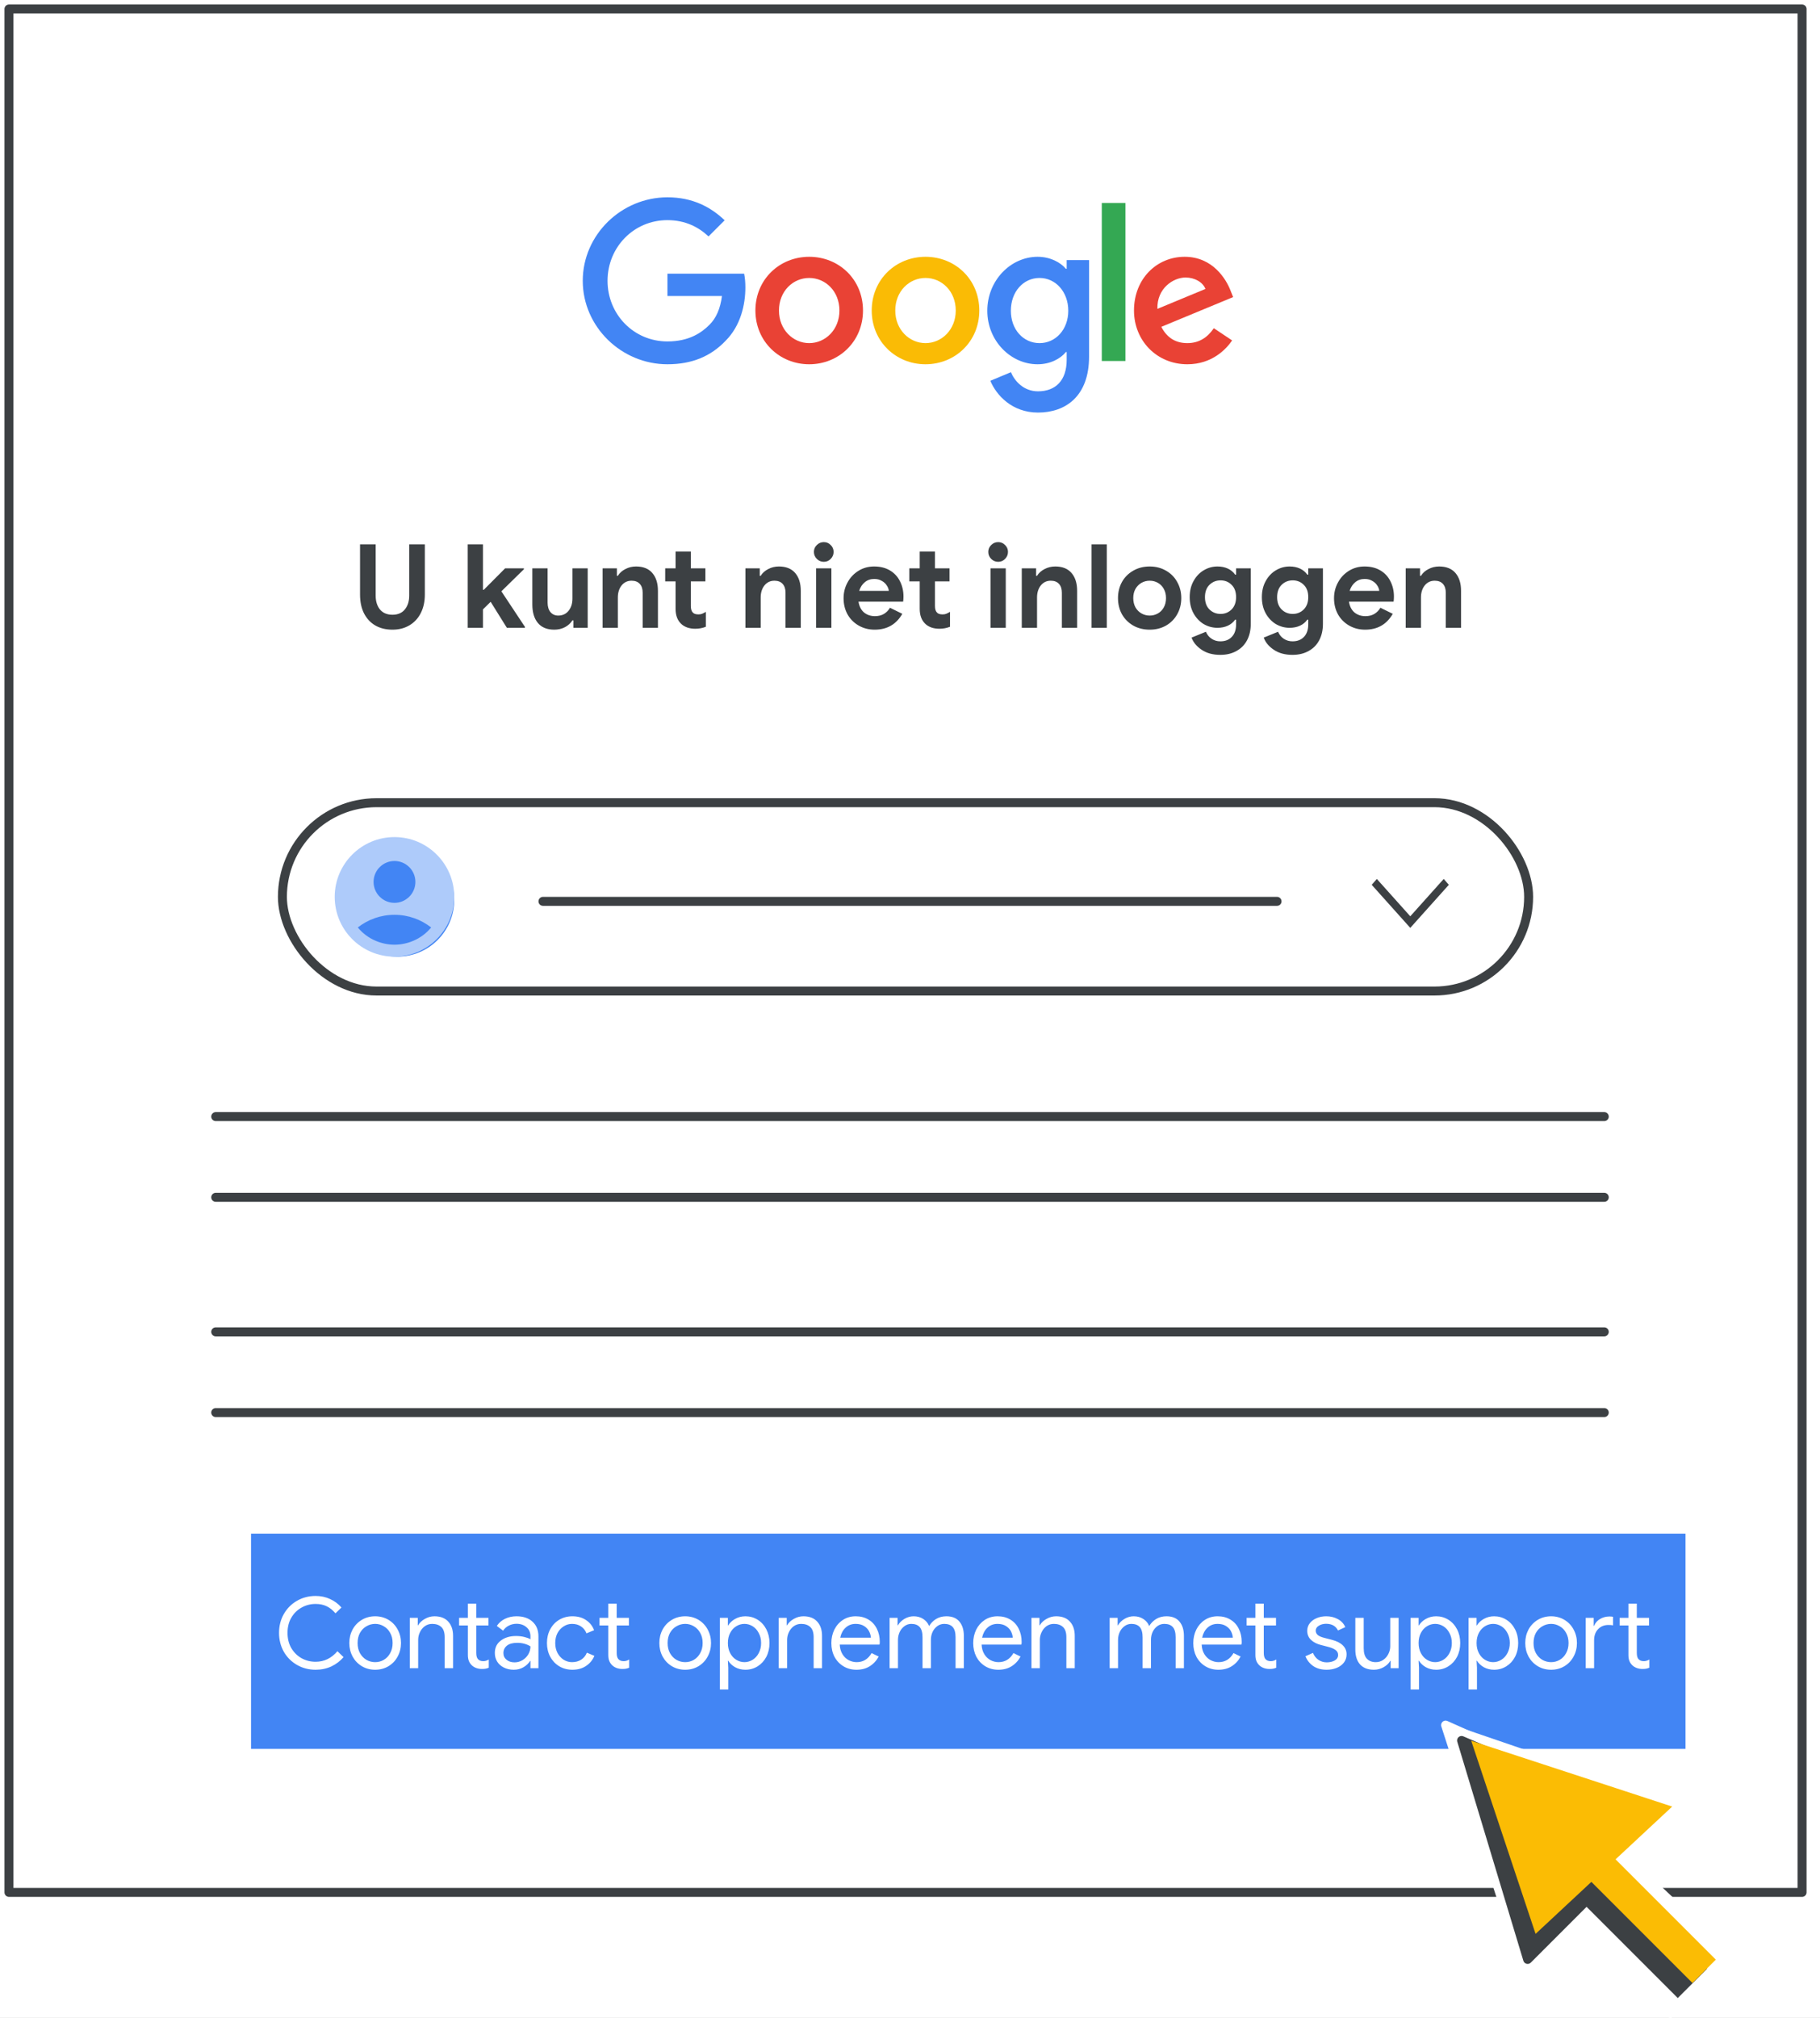
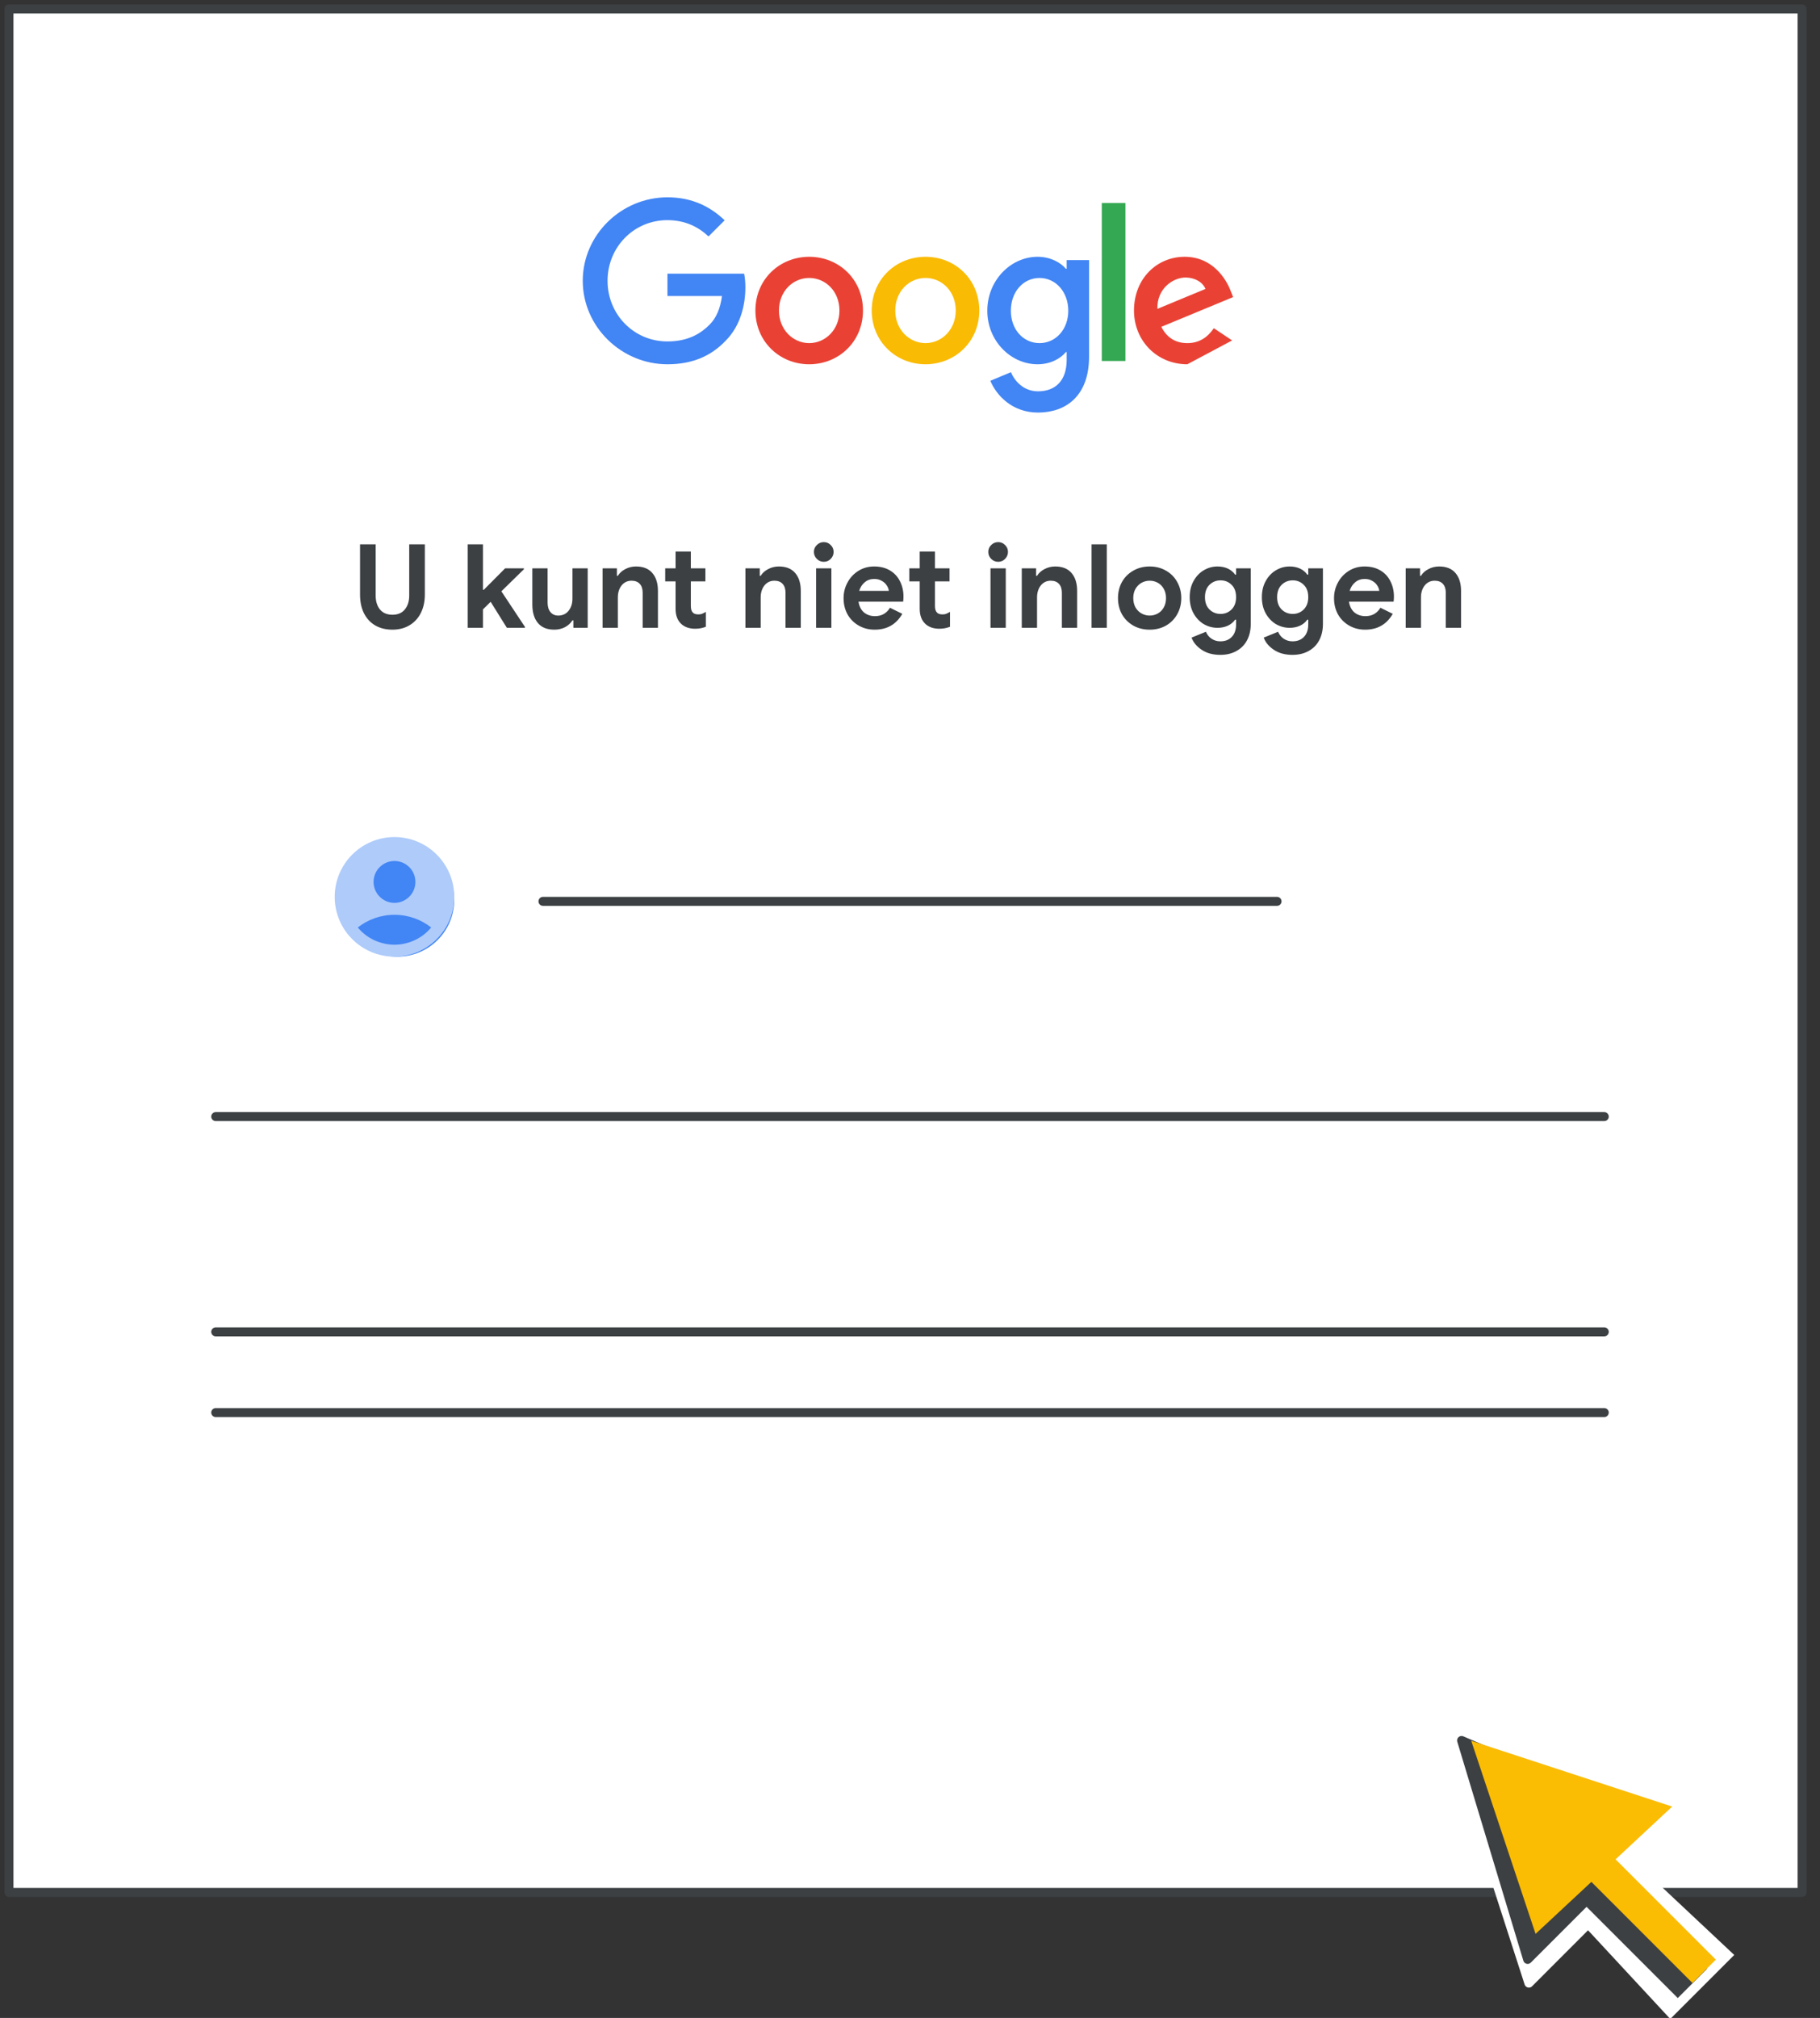
<svg xmlns="http://www.w3.org/2000/svg" width="203" height="225" viewBox="0 0 203 225" fill="none">
  <rect x="0" y="0" width="203" height="225" fill="#333333" stroke="none" />
  <g id="admin-account-recovery-contact-support" clip-path="url(#clip0_1_107)">
-     <rect width="203" height="225" fill="white" />
    <g id="Frames/desktop-dark-border">
      <rect id="border copy" x="1" y="1" width="200" height="210" fill="white" stroke="#3C4043" stroke-linejoin="round" />
    </g>
    <path id="Line 5" d="M24.061 124.5H178.939" stroke="#3C4043" stroke-linecap="round" stroke-linejoin="round" />
-     <path id="Line 5_2" d="M24.061 133.5H178.939" stroke="#3C4043" stroke-linecap="round" stroke-linejoin="round" />
    <path id="Line 5_3" d="M24.061 148.5H178.939" stroke="#3C4043" stroke-linecap="round" stroke-linejoin="round" />
    <path id="Line 5_4" d="M24.061 157.5H178.939" stroke="#3C4043" stroke-linecap="round" stroke-linejoin="round" />
    <path id="Couldnât sign you in" d="M43.772 70.208C43.044 70.208 42.407 70.052 41.861 69.74C41.324 69.428 40.904 68.977 40.6 68.388C40.306 67.799 40.158 67.101 40.158 66.295V60.692H41.9V66.399C41.9 67.04 42.061 67.56 42.381 67.959C42.711 68.349 43.174 68.544 43.772 68.544C44.37 68.544 44.83 68.349 45.15 67.959C45.48 67.56 45.644 67.04 45.644 66.399V60.692H47.386V66.295C47.386 67.066 47.239 67.747 46.944 68.336C46.65 68.925 46.229 69.385 45.683 69.714C45.137 70.043 44.5 70.208 43.772 70.208ZM52.166 60.692H53.87V65.762H53.961L56.34 63.37H58.432V63.474L55.923 65.931L58.55 69.896V70H56.535L54.727 67.101L53.87 67.946V70H52.166V60.692ZM61.82 70.208C61.023 70.208 60.416 69.961 60 69.467C59.584 68.973 59.376 68.284 59.376 67.4V63.37H61.079V67.192C61.079 67.643 61.188 67.998 61.404 68.258C61.621 68.509 61.907 68.635 62.262 68.635C62.748 68.635 63.133 68.457 63.419 68.102C63.705 67.747 63.848 67.296 63.848 66.75V63.37H65.551V70H63.952V69.168H63.848C63.649 69.489 63.367 69.744 63.003 69.935C62.648 70.117 62.254 70.208 61.82 70.208ZM67.21 63.37H68.809V64.202H68.913C69.113 63.881 69.394 63.63 69.758 63.448C70.122 63.257 70.517 63.162 70.941 63.162C71.739 63.162 72.345 63.405 72.761 63.89C73.177 64.375 73.385 65.038 73.385 65.879V70H71.682V66.087C71.682 65.662 71.574 65.333 71.357 65.099C71.141 64.865 70.837 64.748 70.447 64.748C69.988 64.748 69.615 64.926 69.329 65.281C69.052 65.636 68.913 66.083 68.913 66.62V70H67.21V63.37ZM77.549 70.104C77.219 70.104 76.916 70.056 76.639 69.961C76.361 69.857 76.136 69.718 75.963 69.545C75.555 69.155 75.352 68.6 75.352 67.881V64.826H74.195V63.37H75.352V61.498H77.055V63.37H78.68V64.826H77.055V67.569C77.055 67.907 77.128 68.15 77.276 68.297C77.397 68.436 77.605 68.505 77.9 68.505C78.064 68.505 78.199 68.483 78.303 68.44C78.415 68.397 78.558 68.323 78.732 68.219V69.883C78.359 70.03 77.965 70.104 77.549 70.104ZM83.143 63.37H84.742V64.202H84.846C85.045 63.881 85.327 63.63 85.691 63.448C86.055 63.257 86.449 63.162 86.874 63.162C87.671 63.162 88.278 63.405 88.694 63.89C89.11 64.375 89.318 65.038 89.318 65.879V70H87.615V66.087C87.615 65.662 87.507 65.333 87.29 65.099C87.073 64.865 86.77 64.748 86.38 64.748C85.921 64.748 85.548 64.926 85.262 65.281C84.985 65.636 84.846 66.083 84.846 66.62V70H83.143V63.37ZM91.887 62.642C91.584 62.642 91.324 62.534 91.107 62.317C90.891 62.1 90.782 61.84 90.782 61.537C90.782 61.234 90.891 60.978 91.107 60.77C91.324 60.553 91.584 60.445 91.887 60.445C92.191 60.445 92.446 60.553 92.654 60.77C92.871 60.978 92.979 61.234 92.979 61.537C92.979 61.84 92.871 62.1 92.654 62.317C92.446 62.534 92.191 62.642 91.887 62.642ZM91.029 63.37H92.732V70H91.029V63.37ZM97.562 70.208C96.903 70.208 96.309 70.056 95.781 69.753C95.252 69.45 94.836 69.034 94.533 68.505C94.238 67.968 94.091 67.365 94.091 66.698C94.091 66.065 94.238 65.48 94.533 64.943C94.827 64.397 95.235 63.964 95.755 63.643C96.275 63.322 96.855 63.162 97.497 63.162C98.181 63.162 98.771 63.309 99.265 63.604C99.759 63.899 100.131 64.302 100.383 64.813C100.643 65.324 100.773 65.892 100.773 66.516C100.773 66.715 100.76 66.906 100.734 67.088H95.755C95.841 67.617 96.049 68.02 96.379 68.297C96.717 68.566 97.12 68.7 97.588 68.7C97.978 68.7 98.311 68.618 98.589 68.453C98.875 68.28 99.1 68.05 99.265 67.764L100.643 68.44C99.967 69.619 98.94 70.208 97.562 70.208ZM99.135 65.879C99.117 65.671 99.039 65.467 98.901 65.268C98.771 65.06 98.584 64.891 98.342 64.761C98.108 64.622 97.83 64.553 97.51 64.553C97.102 64.553 96.751 64.674 96.457 64.917C96.171 65.151 95.963 65.472 95.833 65.879H99.135ZM104.78 70.104C104.451 70.104 104.147 70.056 103.87 69.961C103.593 69.857 103.367 69.718 103.194 69.545C102.787 69.155 102.583 68.6 102.583 67.881V64.826H101.426V63.37H102.583V61.498H104.286V63.37H105.911V64.826H104.286V67.569C104.286 67.907 104.36 68.15 104.507 68.297C104.628 68.436 104.836 68.505 105.131 68.505C105.296 68.505 105.43 68.483 105.534 68.44C105.647 68.397 105.79 68.323 105.963 68.219V69.883C105.59 70.03 105.196 70.104 104.78 70.104ZM111.336 62.642C111.033 62.642 110.773 62.534 110.556 62.317C110.34 62.1 110.231 61.84 110.231 61.537C110.231 61.234 110.34 60.978 110.556 60.77C110.773 60.553 111.033 60.445 111.336 60.445C111.64 60.445 111.895 60.553 112.103 60.77C112.32 60.978 112.428 61.234 112.428 61.537C112.428 61.84 112.32 62.1 112.103 62.317C111.895 62.534 111.64 62.642 111.336 62.642ZM110.478 63.37H112.181V70H110.478V63.37ZM113.967 63.37H115.566V64.202H115.67C115.87 63.881 116.151 63.63 116.515 63.448C116.879 63.257 117.274 63.162 117.698 63.162C118.496 63.162 119.102 63.405 119.518 63.89C119.934 64.375 120.142 65.038 120.142 65.879V70H118.439V66.087C118.439 65.662 118.331 65.333 118.114 65.099C117.898 64.865 117.594 64.748 117.204 64.748C116.745 64.748 116.372 64.926 116.086 65.281C115.809 65.636 115.67 66.083 115.67 66.62V70H113.967V63.37ZM121.749 60.692H123.452V70H121.749V60.692ZM128.235 70.208C127.55 70.208 126.939 70.056 126.402 69.753C125.865 69.441 125.444 69.021 125.141 68.492C124.846 67.955 124.699 67.352 124.699 66.685C124.699 66.026 124.846 65.428 125.141 64.891C125.444 64.354 125.865 63.933 126.402 63.63C126.939 63.318 127.55 63.162 128.235 63.162C128.911 63.162 129.518 63.318 130.055 63.63C130.592 63.933 131.008 64.354 131.303 64.891C131.606 65.428 131.758 66.026 131.758 66.685C131.758 67.352 131.606 67.955 131.303 68.492C131.008 69.021 130.592 69.441 130.055 69.753C129.518 70.056 128.911 70.208 128.235 70.208ZM128.235 68.635C128.564 68.635 128.868 68.557 129.145 68.401C129.422 68.245 129.643 68.02 129.808 67.725C129.973 67.43 130.055 67.084 130.055 66.685C130.055 66.295 129.973 65.953 129.808 65.658C129.643 65.363 129.422 65.138 129.145 64.982C128.868 64.826 128.564 64.748 128.235 64.748C127.906 64.748 127.602 64.826 127.325 64.982C127.048 65.138 126.822 65.363 126.649 65.658C126.484 65.953 126.402 66.295 126.402 66.685C126.402 67.075 126.484 67.422 126.649 67.725C126.822 68.02 127.048 68.245 127.325 68.401C127.602 68.557 127.906 68.635 128.235 68.635ZM136.116 73.016C135.275 73.016 134.578 72.825 134.023 72.444C133.468 72.071 133.096 71.621 132.905 71.092L134.504 70.442C134.643 70.771 134.855 71.031 135.141 71.222C135.427 71.413 135.752 71.508 136.116 71.508C136.653 71.508 137.078 71.343 137.39 71.014C137.711 70.685 137.871 70.217 137.871 69.61V69.09H137.767C137.559 69.385 137.286 69.61 136.948 69.766C136.61 69.922 136.224 70 135.791 70C135.245 70 134.734 69.861 134.257 69.584C133.789 69.298 133.412 68.899 133.126 68.388C132.84 67.868 132.697 67.266 132.697 66.581C132.697 65.896 132.84 65.298 133.126 64.787C133.412 64.267 133.789 63.868 134.257 63.591C134.734 63.305 135.245 63.162 135.791 63.162C136.224 63.162 136.61 63.24 136.948 63.396C137.286 63.552 137.559 63.777 137.767 64.072H137.871V63.37H139.509V69.545C139.509 70.256 139.37 70.871 139.093 71.391C138.816 71.911 138.421 72.31 137.91 72.587C137.399 72.873 136.801 73.016 136.116 73.016ZM136.142 68.453C136.619 68.453 137.026 68.288 137.364 67.959C137.702 67.621 137.871 67.162 137.871 66.581C137.871 65.983 137.702 65.524 137.364 65.203C137.035 64.874 136.627 64.709 136.142 64.709C135.657 64.709 135.245 64.874 134.907 65.203C134.569 65.532 134.4 65.992 134.4 66.581C134.4 67.17 134.569 67.63 134.907 67.959C135.245 68.288 135.657 68.453 136.142 68.453ZM144.165 73.016C143.324 73.016 142.626 72.825 142.072 72.444C141.517 72.071 141.144 71.621 140.954 71.092L142.553 70.442C142.691 70.771 142.904 71.031 143.19 71.222C143.476 71.413 143.801 71.508 144.165 71.508C144.702 71.508 145.127 71.343 145.439 71.014C145.759 70.685 145.92 70.217 145.92 69.61V69.09H145.816C145.608 69.385 145.335 69.61 144.997 69.766C144.659 69.922 144.273 70 143.84 70C143.294 70 142.782 69.861 142.306 69.584C141.838 69.298 141.461 68.899 141.175 68.388C140.889 67.868 140.746 67.266 140.746 66.581C140.746 65.896 140.889 65.298 141.175 64.787C141.461 64.267 141.838 63.868 142.306 63.591C142.782 63.305 143.294 63.162 143.84 63.162C144.273 63.162 144.659 63.24 144.997 63.396C145.335 63.552 145.608 63.777 145.816 64.072H145.92V63.37H147.558V69.545C147.558 70.256 147.419 70.871 147.142 71.391C146.864 71.911 146.47 72.31 145.959 72.587C145.447 72.873 144.849 73.016 144.165 73.016ZM144.191 68.453C144.667 68.453 145.075 68.288 145.413 67.959C145.751 67.621 145.92 67.162 145.92 66.581C145.92 65.983 145.751 65.524 145.413 65.203C145.083 64.874 144.676 64.709 144.191 64.709C143.705 64.709 143.294 64.874 142.956 65.203C142.618 65.532 142.449 65.992 142.449 66.581C142.449 67.17 142.618 67.63 142.956 67.959C143.294 68.288 143.705 68.453 144.191 68.453ZM152.266 70.208C151.607 70.208 151.013 70.056 150.485 69.753C149.956 69.45 149.54 69.034 149.237 68.505C148.942 67.968 148.795 67.365 148.795 66.698C148.795 66.065 148.942 65.48 149.237 64.943C149.531 64.397 149.939 63.964 150.459 63.643C150.979 63.322 151.559 63.162 152.201 63.162C152.885 63.162 153.475 63.309 153.969 63.604C154.463 63.899 154.835 64.302 155.087 64.813C155.347 65.324 155.477 65.892 155.477 66.516C155.477 66.715 155.464 66.906 155.438 67.088H150.459C150.545 67.617 150.753 68.02 151.083 68.297C151.421 68.566 151.824 68.7 152.292 68.7C152.682 68.7 153.015 68.618 153.293 68.453C153.579 68.28 153.804 68.05 153.969 67.764L155.347 68.44C154.671 69.619 153.644 70.208 152.266 70.208ZM153.839 65.879C153.821 65.671 153.743 65.467 153.605 65.268C153.475 65.06 153.288 64.891 153.046 64.761C152.812 64.622 152.534 64.553 152.214 64.553C151.806 64.553 151.455 64.674 151.161 64.917C150.875 65.151 150.667 65.472 150.537 65.879H153.839ZM156.789 63.37H158.388V64.202H158.492C158.691 63.881 158.973 63.63 159.337 63.448C159.701 63.257 160.095 63.162 160.52 63.162C161.317 63.162 161.924 63.405 162.34 63.89C162.756 64.375 162.964 65.038 162.964 65.879V70H161.261V66.087C161.261 65.662 161.152 65.333 160.936 65.099C160.719 64.865 160.416 64.748 160.026 64.748C159.566 64.748 159.194 64.926 158.908 65.281C158.63 65.636 158.492 66.083 158.492 66.62V70H156.789V63.37Z" fill="#3C4043" />
    <g id="logo_Google_FullColor_90x30px">
      <path id="Path" d="M74.446 40.616C69.314 40.616 65 36.441 65 31.308C65 26.176 69.314 22 74.446 22C77.284 22 79.303 23.111 80.827 24.562L79.027 26.362C77.941 25.34 76.465 24.546 74.438 24.546C70.692 24.546 67.765 27.562 67.765 31.308C67.765 35.054 70.692 38.07 74.438 38.07C76.87 38.07 78.249 37.097 79.141 36.205C79.87 35.476 80.341 34.438 80.527 33.003H74.446V30.514H83C83.089 30.968 83.138 31.454 83.138 32.046C83.138 33.951 82.619 36.311 80.932 37.997C79.303 39.708 77.211 40.616 74.446 40.616Z" fill="#4285F4" />
      <path id="Shape" fill-rule="evenodd" clip-rule="evenodd" d="M90.257 40.616C93.565 40.616 96.257 38.078 96.257 34.624C96.257 31.146 93.565 28.632 90.257 28.632C86.949 28.632 84.257 31.154 84.257 34.624C84.257 38.07 86.949 40.616 90.257 40.616ZM90.257 30.992C92.065 30.992 93.63 32.468 93.63 34.624C93.63 36.757 92.065 38.257 90.257 38.257C88.449 38.257 86.884 36.757 86.884 34.624C86.884 32.468 88.449 30.992 90.257 30.992Z" fill="#E94235" />
      <path id="Shape_2" fill-rule="evenodd" clip-rule="evenodd" d="M103.23 40.616C106.538 40.616 109.23 38.078 109.23 34.624C109.23 31.146 106.538 28.632 103.23 28.632C99.922 28.632 97.23 31.154 97.23 34.624C97.23 38.07 99.922 40.616 103.23 40.616ZM103.23 30.992C105.038 30.992 106.603 32.468 106.603 34.624C106.603 36.757 105.038 38.257 103.23 38.257C101.422 38.257 99.857 36.757 99.857 34.624C99.857 32.468 101.422 30.992 103.23 30.992Z" fill="#FABB05" />
      <path id="Shape_3" fill-rule="evenodd" clip-rule="evenodd" d="M121.473 39.757V28.997H118.976V29.97H118.886C118.295 29.265 117.159 28.632 115.732 28.632C112.732 28.632 110.122 31.268 110.122 34.649C110.122 38.005 112.732 40.616 115.732 40.616C117.159 40.616 118.295 39.984 118.886 39.254H118.976V40.114C118.976 42.408 117.751 43.632 115.773 43.632C114.168 43.632 113.162 42.473 112.757 41.5L110.462 42.457C111.119 44.046 112.87 46 115.773 46C118.862 46 121.473 44.184 121.473 39.757ZM115.951 30.992C117.743 30.992 119.154 32.541 119.154 34.649C119.154 36.732 117.751 38.257 115.951 38.257C114.135 38.257 112.749 36.741 112.749 34.649C112.749 32.532 114.135 30.992 115.951 30.992Z" fill="#4285F4" />
      <path id="Path_2" d="M125.527 22.632V40.251H122.892V22.632H125.527Z" fill="#34A853" />
-       <path id="Shape_4" fill-rule="evenodd" clip-rule="evenodd" d="M137.43 37.957L135.386 36.595C134.705 37.6 133.773 38.257 132.435 38.257C131.097 38.257 130.149 37.641 129.532 36.441L137.543 33.124L137.268 32.443C136.765 31.105 135.249 28.632 132.135 28.632C129.046 28.632 126.484 31.057 126.484 34.624C126.484 37.981 129.03 40.616 132.435 40.616C135.184 40.616 136.773 38.93 137.43 37.957ZM134.454 32.216L129.095 34.438C129.03 32.127 130.886 30.943 132.232 30.943C133.27 30.943 134.162 31.47 134.454 32.216Z" fill="#E94235" />
+       <path id="Shape_4" fill-rule="evenodd" clip-rule="evenodd" d="M137.43 37.957L135.386 36.595C134.705 37.6 133.773 38.257 132.435 38.257C131.097 38.257 130.149 37.641 129.532 36.441L137.543 33.124L137.268 32.443C136.765 31.105 135.249 28.632 132.135 28.632C129.046 28.632 126.484 31.057 126.484 34.624C126.484 37.981 129.03 40.616 132.435 40.616ZM134.454 32.216L129.095 34.438C129.03 32.127 130.886 30.943 132.232 30.943C133.27 30.943 134.162 31.47 134.454 32.216Z" fill="#E94235" />
    </g>
    <g id="Group 3">
      <g id="Group 4">
-         <rect id="Rectangle" x="28" y="171" width="160" height="24" fill="#4285F4" />
        <path id="Contact support" d="M35.205 186.176C34.442 186.176 33.749 185.996 33.126 185.637C32.503 185.278 32.011 184.786 31.652 184.163C31.3 183.532 31.124 182.832 31.124 182.062C31.124 181.292 31.3 180.595 31.652 179.972C32.011 179.341 32.503 178.846 33.126 178.487C33.749 178.128 34.442 177.948 35.205 177.948C35.792 177.948 36.327 178.062 36.811 178.289C37.302 178.509 37.728 178.824 38.087 179.235L37.416 179.884C37.115 179.525 36.785 179.261 36.426 179.092C36.074 178.923 35.667 178.839 35.205 178.839C34.633 178.839 34.109 178.975 33.632 179.246C33.155 179.51 32.774 179.888 32.488 180.379C32.209 180.863 32.07 181.424 32.07 182.062C32.07 182.7 32.209 183.265 32.488 183.756C32.774 184.24 33.155 184.618 33.632 184.889C34.109 185.153 34.633 185.285 35.205 185.285C36.158 185.285 36.969 184.893 37.636 184.108L38.318 184.768C37.951 185.201 37.5 185.545 36.965 185.802C36.43 186.051 35.843 186.176 35.205 186.176ZM41.845 186.176C41.295 186.176 40.8 186.044 40.36 185.78C39.92 185.516 39.576 185.157 39.326 184.702C39.084 184.247 38.963 183.745 38.963 183.195C38.963 182.645 39.084 182.143 39.326 181.688C39.576 181.233 39.92 180.874 40.36 180.61C40.8 180.346 41.295 180.214 41.845 180.214C42.395 180.214 42.89 180.346 43.33 180.61C43.77 180.874 44.111 181.233 44.353 181.688C44.603 182.143 44.727 182.645 44.727 183.195C44.727 183.745 44.603 184.247 44.353 184.702C44.111 185.157 43.77 185.516 43.33 185.78C42.89 186.044 42.395 186.176 41.845 186.176ZM41.845 185.329C42.19 185.329 42.509 185.245 42.802 185.076C43.103 184.9 43.341 184.651 43.517 184.328C43.701 184.005 43.792 183.628 43.792 183.195C43.792 182.762 43.701 182.385 43.517 182.062C43.341 181.739 43.103 181.494 42.802 181.325C42.509 181.149 42.19 181.061 41.845 181.061C41.501 181.061 41.178 181.149 40.877 181.325C40.577 181.494 40.335 181.739 40.151 182.062C39.975 182.385 39.887 182.762 39.887 183.195C39.887 183.628 39.975 184.005 40.151 184.328C40.335 184.651 40.577 184.9 40.877 185.076C41.178 185.245 41.501 185.329 41.845 185.329ZM45.706 180.39H46.597V181.215H46.641C46.795 180.936 47.04 180.702 47.378 180.511C47.715 180.313 48.074 180.214 48.456 180.214C49.13 180.214 49.644 180.412 49.996 180.808C50.355 181.197 50.535 181.728 50.535 182.403V186H49.6V182.546C49.6 182.025 49.475 181.648 49.226 181.413C48.976 181.178 48.635 181.061 48.203 181.061C47.902 181.061 47.631 181.145 47.389 181.314C47.154 181.483 46.971 181.706 46.839 181.985C46.707 182.256 46.641 182.542 46.641 182.843V186H45.706V180.39ZM53.748 186.088C53.521 186.088 53.308 186.051 53.11 185.978C52.92 185.905 52.758 185.806 52.626 185.681C52.48 185.542 52.37 185.38 52.296 185.197C52.223 185.014 52.186 184.79 52.186 184.526V181.237H51.207V180.39H52.186V178.806H53.121V180.39H54.485V181.237H53.121V184.295C53.121 184.603 53.18 184.83 53.297 184.977C53.437 185.138 53.638 185.219 53.902 185.219C54.115 185.219 54.32 185.157 54.518 185.032V185.945C54.408 185.996 54.295 186.033 54.177 186.055C54.067 186.077 53.924 186.088 53.748 186.088ZM57.306 186.176C56.896 186.176 56.529 186.095 56.206 185.934C55.884 185.773 55.634 185.553 55.458 185.274C55.282 184.988 55.194 184.665 55.194 184.306C55.194 183.712 55.418 183.25 55.865 182.92C56.313 182.583 56.877 182.414 57.559 182.414C57.897 182.414 58.208 182.451 58.494 182.524C58.788 182.597 59.011 182.682 59.165 182.777V182.436C59.165 182.018 59.019 181.684 58.725 181.435C58.432 181.178 58.062 181.05 57.614 181.05C57.299 181.05 57.009 181.12 56.745 181.259C56.481 181.391 56.272 181.578 56.118 181.82L55.414 181.292C55.634 180.955 55.935 180.691 56.316 180.5C56.705 180.309 57.134 180.214 57.603 180.214C58.366 180.214 58.964 180.416 59.396 180.819C59.836 181.215 60.056 181.758 60.056 182.447V186H59.165V185.197H59.121C58.96 185.468 58.718 185.699 58.395 185.89C58.073 186.081 57.71 186.176 57.306 186.176ZM57.394 185.351C57.71 185.351 58.003 185.27 58.274 185.109C58.546 184.948 58.762 184.731 58.923 184.46C59.085 184.189 59.165 183.892 59.165 183.569C58.989 183.452 58.773 183.356 58.516 183.283C58.26 183.21 57.988 183.173 57.702 183.173C57.189 183.173 56.8 183.279 56.536 183.492C56.28 183.705 56.151 183.98 56.151 184.317C56.151 184.625 56.269 184.874 56.503 185.065C56.738 185.256 57.035 185.351 57.394 185.351ZM63.844 186.176C63.302 186.176 62.814 186.048 62.381 185.791C61.949 185.527 61.611 185.171 61.369 184.724C61.127 184.269 61.006 183.76 61.006 183.195C61.006 182.63 61.127 182.121 61.369 181.666C61.611 181.211 61.949 180.856 62.381 180.599C62.814 180.342 63.302 180.214 63.844 180.214C64.453 180.214 64.963 180.357 65.373 180.643C65.791 180.922 66.088 181.296 66.264 181.765L65.417 182.117C65.278 181.772 65.069 181.512 64.79 181.336C64.519 181.153 64.189 181.061 63.8 181.061C63.47 181.061 63.162 181.153 62.876 181.336C62.59 181.512 62.359 181.761 62.183 182.084C62.015 182.407 61.93 182.777 61.93 183.195C61.93 183.613 62.015 183.983 62.183 184.306C62.359 184.629 62.59 184.882 62.876 185.065C63.162 185.241 63.47 185.329 63.8 185.329C64.196 185.329 64.537 185.237 64.823 185.054C65.109 184.871 65.322 184.61 65.461 184.273L66.297 184.625C66.107 185.087 65.799 185.461 65.373 185.747C64.955 186.033 64.446 186.176 63.844 186.176ZM69.41 186.088C69.183 186.088 68.971 186.051 68.772 185.978C68.582 185.905 68.421 185.806 68.288 185.681C68.142 185.542 68.032 185.38 67.959 185.197C67.885 185.014 67.849 184.79 67.849 184.526V181.237H66.87V180.39H67.849V178.806H68.784V180.39H70.147V181.237H68.784V184.295C68.784 184.603 68.842 184.83 68.96 184.977C69.099 185.138 69.3 185.219 69.564 185.219C69.777 185.219 69.983 185.157 70.18 185.032V185.945C70.07 185.996 69.957 186.033 69.84 186.055C69.73 186.077 69.587 186.088 69.41 186.088ZM76.424 186.176C75.874 186.176 75.379 186.044 74.939 185.78C74.499 185.516 74.155 185.157 73.906 184.702C73.663 184.247 73.543 183.745 73.543 183.195C73.543 182.645 73.663 182.143 73.906 181.688C74.155 181.233 74.499 180.874 74.939 180.61C75.379 180.346 75.874 180.214 76.424 180.214C76.975 180.214 77.469 180.346 77.909 180.61C78.35 180.874 78.691 181.233 78.933 181.688C79.182 182.143 79.306 182.645 79.306 183.195C79.306 183.745 79.182 184.247 78.933 184.702C78.691 185.157 78.35 185.516 77.909 185.78C77.469 186.044 76.975 186.176 76.424 186.176ZM76.424 185.329C76.769 185.329 77.088 185.245 77.382 185.076C77.682 184.9 77.921 184.651 78.097 184.328C78.28 184.005 78.371 183.628 78.371 183.195C78.371 182.762 78.28 182.385 78.097 182.062C77.921 181.739 77.682 181.494 77.382 181.325C77.088 181.149 76.769 181.061 76.424 181.061C76.08 181.061 75.757 181.149 75.457 181.325C75.156 181.494 74.914 181.739 74.731 182.062C74.555 182.385 74.466 182.762 74.466 183.195C74.466 183.628 74.555 184.005 74.731 184.328C74.914 184.651 75.156 184.9 75.457 185.076C75.757 185.245 76.08 185.329 76.424 185.329ZM80.294 180.39H81.186V181.226H81.23C81.398 180.94 81.651 180.702 81.989 180.511C82.333 180.313 82.718 180.214 83.144 180.214C83.642 180.214 84.097 180.342 84.507 180.599C84.918 180.856 85.241 181.211 85.475 181.666C85.71 182.121 85.828 182.63 85.828 183.195C85.828 183.767 85.71 184.28 85.475 184.735C85.241 185.182 84.918 185.534 84.507 185.791C84.097 186.048 83.642 186.176 83.144 186.176C82.718 186.176 82.333 186.081 81.989 185.89C81.651 185.692 81.398 185.454 81.23 185.175H81.186L81.23 185.945V188.376H80.294V180.39ZM83.034 185.329C83.356 185.329 83.66 185.241 83.947 185.065C84.233 184.889 84.46 184.64 84.629 184.317C84.805 183.987 84.892 183.613 84.892 183.195C84.892 182.777 84.805 182.407 84.629 182.084C84.46 181.754 84.233 181.501 83.947 181.325C83.66 181.149 83.356 181.061 83.034 181.061C82.711 181.061 82.406 181.149 82.121 181.325C81.835 181.501 81.607 181.75 81.439 182.073C81.27 182.396 81.186 182.77 81.186 183.195C81.186 183.62 81.27 183.994 81.439 184.317C81.607 184.64 81.835 184.889 82.121 185.065C82.406 185.241 82.711 185.329 83.034 185.329ZM86.859 180.39H87.75V181.215H87.794C87.948 180.936 88.194 180.702 88.531 180.511C88.868 180.313 89.228 180.214 89.609 180.214C90.284 180.214 90.797 180.412 91.149 180.808C91.508 181.197 91.688 181.728 91.688 182.403V186H90.753V182.546C90.753 182.025 90.628 181.648 90.379 181.413C90.13 181.178 89.789 181.061 89.356 181.061C89.055 181.061 88.784 181.145 88.542 181.314C88.307 181.483 88.124 181.706 87.992 181.985C87.86 182.256 87.794 182.542 87.794 182.843V186H86.859V180.39ZM95.522 186.176C94.987 186.176 94.506 186.048 94.081 185.791C93.656 185.534 93.322 185.182 93.08 184.735C92.845 184.28 92.728 183.771 92.728 183.206C92.728 182.663 92.838 182.165 93.058 181.71C93.285 181.255 93.604 180.892 94.015 180.621C94.426 180.35 94.902 180.214 95.445 180.214C95.995 180.214 96.472 180.339 96.875 180.588C97.278 180.83 97.586 181.167 97.799 181.6C98.019 182.033 98.129 182.528 98.129 183.085C98.129 183.195 98.118 183.29 98.096 183.371H93.663C93.685 183.796 93.788 184.156 93.971 184.449C94.154 184.742 94.385 184.962 94.664 185.109C94.95 185.256 95.247 185.329 95.555 185.329C96.274 185.329 96.827 184.992 97.216 184.317L98.008 184.702C97.766 185.157 97.436 185.516 97.018 185.78C96.607 186.044 96.109 186.176 95.522 186.176ZM97.139 182.601C97.124 182.366 97.058 182.132 96.941 181.897C96.824 181.662 96.637 181.464 96.38 181.303C96.131 181.142 95.815 181.061 95.434 181.061C94.994 181.061 94.62 181.204 94.312 181.49C94.011 181.769 93.813 182.139 93.718 182.601H97.139ZM99.223 180.39H100.114V181.215H100.158C100.32 180.929 100.562 180.691 100.884 180.5C101.207 180.309 101.548 180.214 101.907 180.214C102.318 180.214 102.674 180.313 102.974 180.511C103.282 180.709 103.502 180.973 103.634 181.303C103.832 180.973 104.093 180.709 104.415 180.511C104.745 180.313 105.127 180.214 105.559 180.214C106.205 180.214 106.689 180.412 107.011 180.808C107.341 181.197 107.506 181.728 107.506 182.403V186H106.582V182.546C106.582 182.025 106.476 181.648 106.263 181.413C106.051 181.178 105.735 181.061 105.317 181.061C105.039 181.061 104.786 181.142 104.558 181.303C104.331 181.464 104.151 181.681 104.019 181.952C103.895 182.223 103.832 182.517 103.832 182.832V186H102.897V182.557C102.897 182.029 102.791 181.648 102.578 181.413C102.366 181.178 102.054 181.061 101.643 181.061C101.365 181.061 101.112 181.145 100.884 181.314C100.657 181.475 100.477 181.695 100.345 181.974C100.221 182.245 100.158 182.539 100.158 182.854V186H99.223V180.39ZM111.345 186.176C110.81 186.176 110.33 186.048 109.904 185.791C109.479 185.534 109.145 185.182 108.903 184.735C108.669 184.28 108.551 183.771 108.551 183.206C108.551 182.663 108.661 182.165 108.881 181.71C109.109 181.255 109.428 180.892 109.838 180.621C110.249 180.35 110.726 180.214 111.268 180.214C111.818 180.214 112.295 180.339 112.698 180.588C113.102 180.83 113.41 181.167 113.622 181.6C113.842 182.033 113.952 182.528 113.952 183.085C113.952 183.195 113.941 183.29 113.919 183.371H109.486C109.508 183.796 109.611 184.156 109.794 184.449C109.978 184.742 110.209 184.962 110.487 185.109C110.773 185.256 111.07 185.329 111.378 185.329C112.097 185.329 112.651 184.992 113.039 184.317L113.831 184.702C113.589 185.157 113.259 185.516 112.841 185.78C112.431 186.044 111.932 186.176 111.345 186.176ZM112.962 182.601C112.948 182.366 112.882 182.132 112.764 181.897C112.647 181.662 112.46 181.464 112.203 181.303C111.954 181.142 111.639 181.061 111.257 181.061C110.817 181.061 110.443 181.204 110.135 181.49C109.835 181.769 109.637 182.139 109.541 182.601H112.962ZM115.047 180.39H115.938V181.215H115.982C116.136 180.936 116.381 180.702 116.719 180.511C117.056 180.313 117.415 180.214 117.797 180.214C118.471 180.214 118.985 180.412 119.337 180.808C119.696 181.197 119.876 181.728 119.876 182.403V186H118.941V182.546C118.941 182.025 118.816 181.648 118.567 181.413C118.317 181.178 117.976 181.061 117.544 181.061C117.243 181.061 116.972 181.145 116.73 181.314C116.495 181.483 116.312 181.706 116.18 181.985C116.048 182.256 115.982 182.542 115.982 182.843V186H115.047V180.39ZM123.769 180.39H124.66V181.215H124.704C124.866 180.929 125.108 180.691 125.43 180.5C125.753 180.309 126.094 180.214 126.453 180.214C126.864 180.214 127.22 180.313 127.52 180.511C127.828 180.709 128.048 180.973 128.18 181.303C128.378 180.973 128.639 180.709 128.961 180.511C129.291 180.313 129.673 180.214 130.105 180.214C130.751 180.214 131.235 180.412 131.557 180.808C131.887 181.197 132.052 181.728 132.052 182.403V186H131.128V182.546C131.128 182.025 131.022 181.648 130.809 181.413C130.597 181.178 130.281 181.061 129.863 181.061C129.585 181.061 129.332 181.142 129.104 181.303C128.877 181.464 128.697 181.681 128.565 181.952C128.441 182.223 128.378 182.517 128.378 182.832V186H127.443V182.557C127.443 182.029 127.337 181.648 127.124 181.413C126.912 181.178 126.6 181.061 126.189 181.061C125.911 181.061 125.658 181.145 125.43 181.314C125.203 181.475 125.023 181.695 124.891 181.974C124.767 182.245 124.704 182.539 124.704 182.854V186H123.769V180.39ZM135.891 186.176C135.356 186.176 134.876 186.048 134.45 185.791C134.025 185.534 133.691 185.182 133.449 184.735C133.215 184.28 133.097 183.771 133.097 183.206C133.097 182.663 133.207 182.165 133.427 181.71C133.655 181.255 133.974 180.892 134.384 180.621C134.795 180.35 135.272 180.214 135.814 180.214C136.364 180.214 136.841 180.339 137.244 180.588C137.648 180.83 137.956 181.167 138.168 181.6C138.388 182.033 138.498 182.528 138.498 183.085C138.498 183.195 138.487 183.29 138.465 183.371H134.032C134.054 183.796 134.157 184.156 134.34 184.449C134.524 184.742 134.755 184.962 135.033 185.109C135.319 185.256 135.616 185.329 135.924 185.329C136.643 185.329 137.197 184.992 137.585 184.317L138.377 184.702C138.135 185.157 137.805 185.516 137.387 185.78C136.977 186.044 136.478 186.176 135.891 186.176ZM137.508 182.601C137.494 182.366 137.428 182.132 137.31 181.897C137.193 181.662 137.006 181.464 136.749 181.303C136.5 181.142 136.185 181.061 135.803 181.061C135.363 181.061 134.989 181.204 134.681 181.49C134.381 181.769 134.183 182.139 134.087 182.601H137.508ZM141.587 186.088C141.36 186.088 141.147 186.051 140.949 185.978C140.759 185.905 140.597 185.806 140.465 185.681C140.319 185.542 140.209 185.38 140.135 185.197C140.062 185.014 140.025 184.79 140.025 184.526V181.237H139.046V180.39H140.025V178.806H140.96V180.39H142.324V181.237H140.96V184.295C140.96 184.603 141.019 184.83 141.136 184.977C141.276 185.138 141.477 185.219 141.741 185.219C141.954 185.219 142.159 185.157 142.357 185.032V185.945C142.247 185.996 142.134 186.033 142.016 186.055C141.906 186.077 141.763 186.088 141.587 186.088ZM147.974 186.176C147.373 186.176 146.871 186.037 146.467 185.758C146.064 185.472 145.778 185.109 145.609 184.669L146.445 184.295C146.585 184.632 146.79 184.893 147.061 185.076C147.34 185.259 147.644 185.351 147.974 185.351C148.326 185.351 148.627 185.281 148.876 185.142C149.126 184.995 149.25 184.79 149.25 184.526C149.25 184.291 149.151 184.104 148.953 183.965C148.755 183.818 148.444 183.694 148.018 183.591L147.336 183.415C146.889 183.305 146.522 183.118 146.236 182.854C145.95 182.59 145.807 182.249 145.807 181.831C145.807 181.508 145.903 181.226 146.093 180.984C146.291 180.735 146.552 180.544 146.874 180.412C147.197 180.28 147.545 180.214 147.919 180.214C148.411 180.214 148.847 180.32 149.228 180.533C149.617 180.746 149.892 181.043 150.053 181.424L149.239 181.798C148.99 181.299 148.546 181.05 147.908 181.05C147.6 181.05 147.329 181.123 147.094 181.27C146.867 181.409 146.753 181.589 146.753 181.809C146.753 182.014 146.834 182.183 146.995 182.315C147.157 182.44 147.399 182.542 147.721 182.623L148.535 182.832C149.085 182.971 149.5 183.18 149.778 183.459C150.057 183.73 150.196 184.064 150.196 184.46C150.196 184.805 150.097 185.109 149.899 185.373C149.701 185.63 149.434 185.828 149.096 185.967C148.759 186.106 148.385 186.176 147.974 186.176ZM153.25 186.176C152.576 186.176 152.059 185.978 151.699 185.582C151.347 185.186 151.171 184.632 151.171 183.921V180.39H152.106V183.778C152.106 184.313 152.227 184.706 152.469 184.955C152.711 185.204 153.038 185.329 153.448 185.329C153.764 185.329 154.042 185.245 154.284 185.076C154.534 184.907 154.724 184.687 154.856 184.416C154.996 184.145 155.065 183.859 155.065 183.558V180.39H156V186H155.109V185.186H155.065C154.911 185.465 154.666 185.699 154.328 185.89C153.991 186.081 153.632 186.176 153.25 186.176ZM157.337 180.39H158.228V181.226H158.272C158.441 180.94 158.694 180.702 159.031 180.511C159.376 180.313 159.761 180.214 160.186 180.214C160.685 180.214 161.14 180.342 161.55 180.599C161.961 180.856 162.284 181.211 162.518 181.666C162.753 182.121 162.87 182.63 162.87 183.195C162.87 183.767 162.753 184.28 162.518 184.735C162.284 185.182 161.961 185.534 161.55 185.791C161.14 186.048 160.685 186.176 160.186 186.176C159.761 186.176 159.376 186.081 159.031 185.89C158.694 185.692 158.441 185.454 158.272 185.175H158.228L158.272 185.945V188.376H157.337V180.39ZM160.076 185.329C160.399 185.329 160.703 185.241 160.989 185.065C161.275 184.889 161.503 184.64 161.671 184.317C161.847 183.987 161.935 183.613 161.935 183.195C161.935 182.777 161.847 182.407 161.671 182.084C161.503 181.754 161.275 181.501 160.989 181.325C160.703 181.149 160.399 181.061 160.076 181.061C159.754 181.061 159.449 181.149 159.163 181.325C158.877 181.501 158.65 181.75 158.481 182.073C158.313 182.396 158.228 182.77 158.228 183.195C158.228 183.62 158.313 183.994 158.481 184.317C158.65 184.64 158.877 184.889 159.163 185.065C159.449 185.241 159.754 185.329 160.076 185.329ZM163.804 180.39H164.695V181.226H164.739C164.908 180.94 165.161 180.702 165.498 180.511C165.843 180.313 166.228 180.214 166.653 180.214C167.152 180.214 167.607 180.342 168.017 180.599C168.428 180.856 168.751 181.211 168.985 181.666C169.22 182.121 169.337 182.63 169.337 183.195C169.337 183.767 169.22 184.28 168.985 184.735C168.751 185.182 168.428 185.534 168.017 185.791C167.607 186.048 167.152 186.176 166.653 186.176C166.228 186.176 165.843 186.081 165.498 185.89C165.161 185.692 164.908 185.454 164.739 185.175H164.695L164.739 185.945V188.376H163.804V180.39ZM166.543 185.329C166.866 185.329 167.17 185.241 167.456 185.065C167.742 184.889 167.97 184.64 168.138 184.317C168.314 183.987 168.402 183.613 168.402 183.195C168.402 182.777 168.314 182.407 168.138 182.084C167.97 181.754 167.742 181.501 167.456 181.325C167.17 181.149 166.866 181.061 166.543 181.061C166.221 181.061 165.916 181.149 165.63 181.325C165.344 181.501 165.117 181.75 164.948 182.073C164.78 182.396 164.695 182.77 164.695 183.195C164.695 183.62 164.78 183.994 164.948 184.317C165.117 184.64 165.344 184.889 165.63 185.065C165.916 185.241 166.221 185.329 166.543 185.329ZM173.007 186.176C172.457 186.176 171.962 186.044 171.522 185.78C171.082 185.516 170.738 185.157 170.488 184.702C170.246 184.247 170.125 183.745 170.125 183.195C170.125 182.645 170.246 182.143 170.488 181.688C170.738 181.233 171.082 180.874 171.522 180.61C171.962 180.346 172.457 180.214 173.007 180.214C173.557 180.214 174.052 180.346 174.492 180.61C174.932 180.874 175.273 181.233 175.515 181.688C175.765 182.143 175.889 182.645 175.889 183.195C175.889 183.745 175.765 184.247 175.515 184.702C175.273 185.157 174.932 185.516 174.492 185.78C174.052 186.044 173.557 186.176 173.007 186.176ZM173.007 185.329C173.352 185.329 173.671 185.245 173.964 185.076C174.265 184.9 174.503 184.651 174.679 184.328C174.863 184.005 174.954 183.628 174.954 183.195C174.954 182.762 174.863 182.385 174.679 182.062C174.503 181.739 174.265 181.494 173.964 181.325C173.671 181.149 173.352 181.061 173.007 181.061C172.663 181.061 172.34 181.149 172.039 181.325C171.739 181.494 171.497 181.739 171.313 182.062C171.137 182.385 171.049 182.762 171.049 183.195C171.049 183.628 171.137 184.005 171.313 184.328C171.497 184.651 171.739 184.9 172.039 185.076C172.34 185.245 172.663 185.329 173.007 185.329ZM176.868 180.39H177.759V181.281H177.803C177.935 180.951 178.158 180.694 178.474 180.511C178.789 180.328 179.134 180.236 179.508 180.236C179.669 180.236 179.805 180.247 179.915 180.269V181.226C179.79 181.197 179.621 181.182 179.409 181.182C178.932 181.182 178.543 181.34 178.243 181.655C177.949 181.97 177.803 182.381 177.803 182.887V186H176.868V180.39ZM183.193 186.088C182.965 186.088 182.753 186.051 182.555 185.978C182.364 185.905 182.203 185.806 182.071 185.681C181.924 185.542 181.814 185.38 181.741 185.197C181.667 185.014 181.631 184.79 181.631 184.526V181.237H180.652V180.39H181.631V178.806H182.566V180.39H183.93V181.237H182.566V184.295C182.566 184.603 182.624 184.83 182.742 184.977C182.881 185.138 183.083 185.219 183.347 185.219C183.559 185.219 183.765 185.157 183.963 185.032V185.945C183.853 185.996 183.739 186.033 183.622 186.055C183.512 186.077 183.369 186.088 183.193 186.088Z" fill="white" />
      </g>
    </g>
    <g id="Group 2">
      <g id="UI/line-dark-grey">
        <path id="Line 5_5" d="M60.561 100.5H142.439" stroke="#3C4043" stroke-linecap="round" stroke-linejoin="round" />
      </g>
      <g id="expand_more_BASELINE_P900 (1)">
-         <path id="Path_3" d="M157.3 103.457L153 98.657L153.568 98L157.3 102.166L161.032 98L161.6 98.657L157.3 103.457Z" fill="#3C4043" />
-       </g>
+         </g>
      <g id="Group">
        <circle id="Oval" cx="44.333" cy="100.333" r="6.333" fill="#4285F4" />
        <g id="account_paired_filled_gm_grey_24dp">
          <path id="Shape_5" fill-rule="evenodd" clip-rule="evenodd" d="M44 93.333C40.32 93.333 37.333 96.32 37.333 100C37.333 103.68 40.32 106.667 44 106.667C47.68 106.667 50.667 103.68 50.667 100C50.667 96.32 47.68 93.333 44 93.333ZM44 96C45.287 96 46.333 97.047 46.333 98.333C46.333 99.62 45.287 100.667 44 100.667C42.713 100.667 41.667 99.62 41.667 98.333C41.667 97.047 42.713 96 44 96ZM39.907 103.413C41.047 104.787 42.647 105.333 44 105.333C45.353 105.333 46.953 104.787 48.093 103.413C46.967 102.533 45.547 102 44 102C42.453 102 41.033 102.533 39.907 103.413Z" fill="#AECBFA" />
        </g>
      </g>
-       <rect id="Rectangle_2" x="31.5" y="89.5" width="139" height="21" rx="10.5" stroke="#3C4043" />
    </g>
    <g id="Cursor" clip-path="url(#clip1_1_107)">
      <g id="White bg">
        <path id="Triangle" d="M161.239 192.348L184.104 202.578L176.57 202.941L180.005 211.64L170.53 221.116L161.239 192.348Z" fill="white" stroke="white" stroke-linejoin="round" />
        <path id="Triangle_2" d="M162.021 192.334L189.232 201.645L171.955 217.67L162.021 192.334Z" fill="white" />
        <path id="Rectangle_3" d="M175.551 213.523L181.839 207.097L193.436 217.977L186.3 225.113L175.551 213.523Z" fill="white" />
      </g>
      <g id="Black">
        <path id="Triangle_3" d="M163.022 194.061L182.369 202.353L175.92 202.813L178.683 210.184L170.392 218.475L163.022 194.061Z" fill="#3C4043" stroke="#3C4043" stroke-linejoin="round" />
        <path id="Rectangle_4" d="M176.177 211.823L179.018 208.86L190.393 219.524L187.136 222.781L176.177 211.823Z" fill="#3C4043" />
      </g>
      <g id="Yellow">
        <path id="Rectangle_5" d="M179.209 206.326L176.604 208.931L188.776 221.104L191.382 218.498L179.209 206.326Z" fill="#FBBC04" />
        <path id="Triangle_4" d="M164.097 194.092L186.514 201.431L171.276 215.626L164.097 194.092Z" fill="#FBBC04" />
      </g>
    </g>
  </g>
  <defs>
    <clipPath id="clip0_1_107">
      <rect width="203" height="225" fill="white" />
    </clipPath>
    <clipPath id="clip1_1_107">
      <rect width="45" height="45" fill="white" transform="translate(153.5 185)" />
    </clipPath>
  </defs>
</svg>